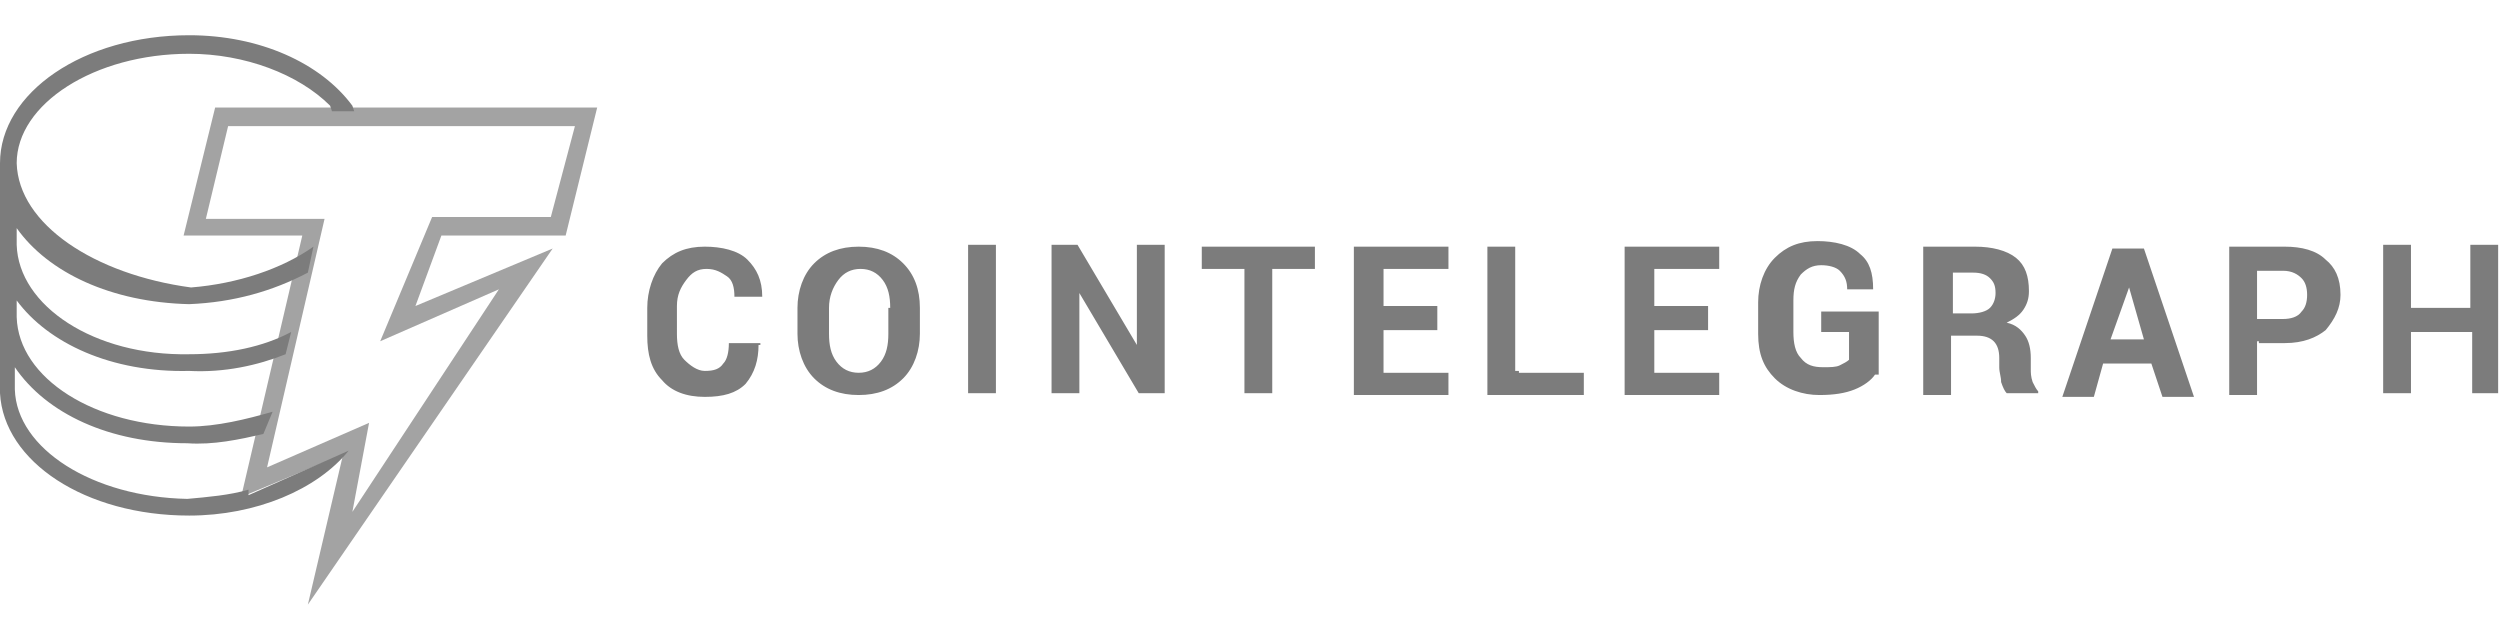
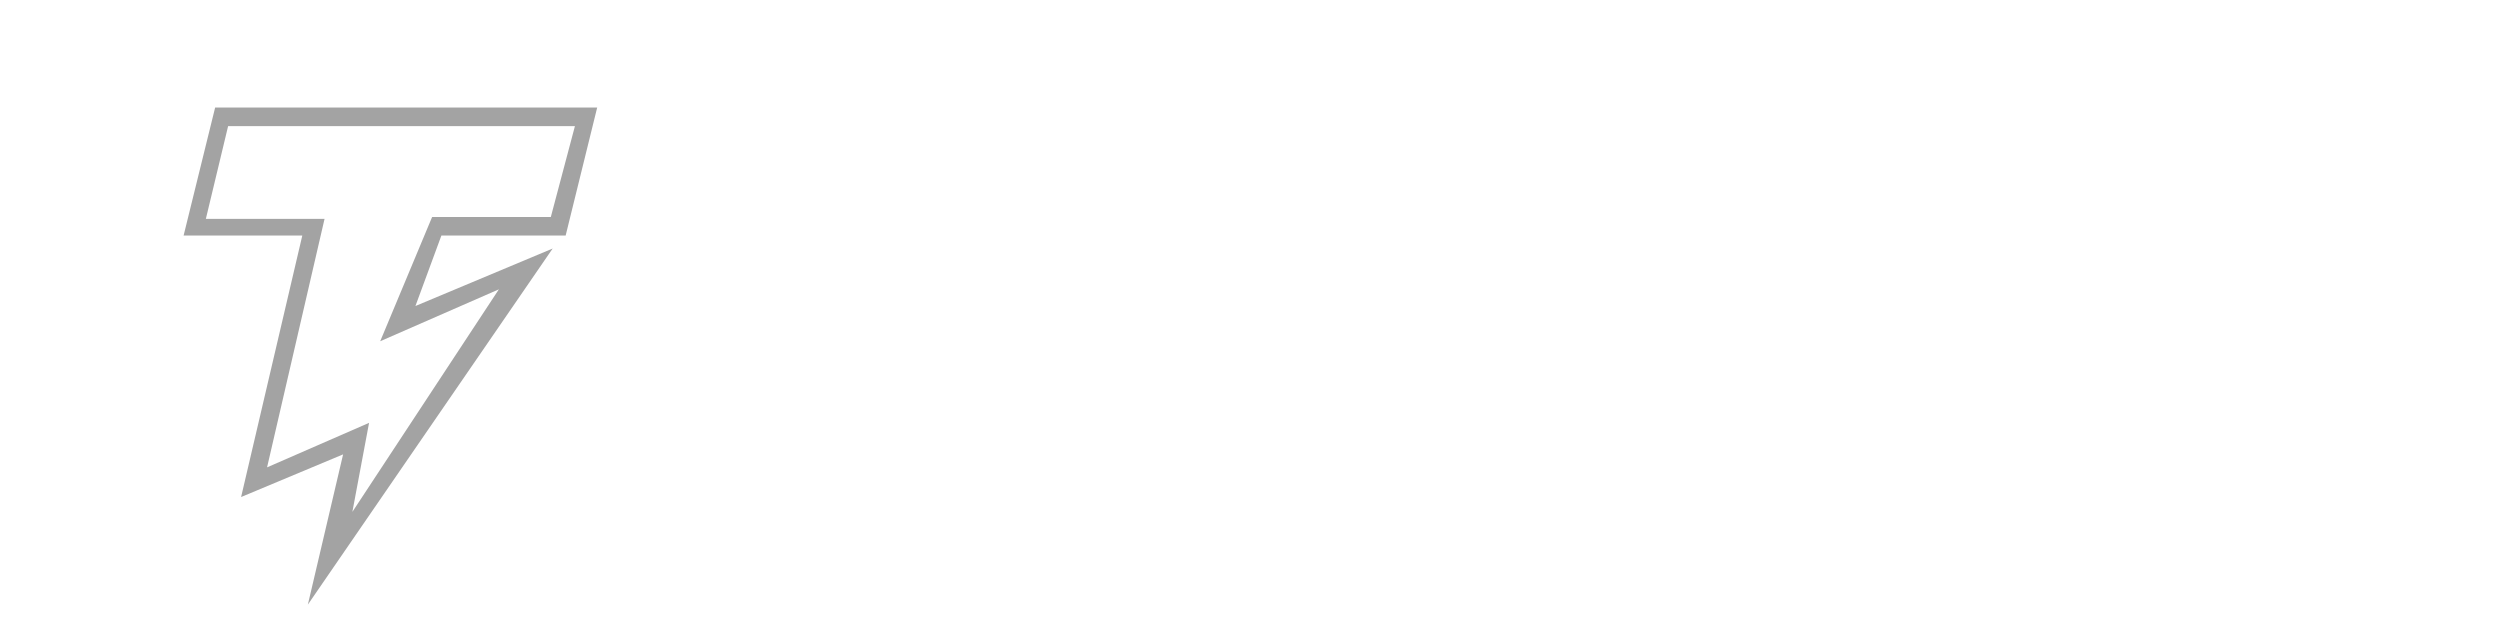
<svg xmlns="http://www.w3.org/2000/svg" version="1.1" id="Layer_1" x="0px" y="0px" viewBox="0 0 134.8 34.3" style="enable-background:new 0 0 134.8 34.3;" xml:space="preserve">
  <style type="text/css">
	.st0{fill:#7C7C7C;}
	.st1{opacity:0.7;fill:#7C7C7C;}
</style>
  <g>
    <g>
-       <path class="st0" d="M18.8,24.3l-5.4,2.4v-0.3c-1,0.3-2.2,0.4-3.3,0.5c-5.1-0.1-9.2-2.7-9.3-5.9v-1.2c1.7,2.5,5.1,4.1,9.3,4.1    c1.4,0.1,2.8-0.2,4.1-0.5l0.5-1.2c-1.4,0.4-3,0.8-4.5,0.8c-5.1,0-9.2-2.6-9.3-5.9v-0.9c1.7,2.3,5.1,3.9,9.3,3.8    c1.9,0.1,3.7-0.3,5.2-0.9l0.3-1.2c-1.5,0.8-3.4,1.2-5.5,1.2c-5.1,0.1-9.2-2.6-9.3-5.9v-0.9c1.7,2.4,5.1,4,9.3,4.1    c2.4-0.1,4.5-0.7,6.4-1.7l0.3-1.4c-1.7,1.2-4.1,2-6.6,2.2C5.1,14.8,1,12.1,0.9,8.8c0-3.2,4.2-5.9,9.3-5.9c3,0,5.9,1.1,7.6,2.8    L17.9,6h1.2L19,5.7c-1.7-2.3-5-3.8-8.8-3.8C4.5,1.9,0,5,0,8.8v0.3v12.1c0.2,3.7,4.6,6.6,10.2,6.6C13.8,27.8,17.1,26.4,18.8,24.3z" />
      <path class="st1" d="M16.6,32.6l1.9-8.1L13,26.8l3.3-14.1H9.9l1.7-6.9h20.6l-1.7,6.9h-6.7l-1.4,3.8l7.4-3.1L16.6,32.6z M19.9,22.8    L19,27.6l7.9-12l-6.4,2.8l2.8-6.7h6.4L31,6.8H12.3l-1.2,5h6.4l-3.1,13.4L19.9,22.8z" />
    </g>
-     <path class="st0" d="M40.9,18.6L40.9,18.6c0,0.8-0.2,1.5-0.7,2.1c-0.5,0.5-1.2,0.7-2.2,0.7s-1.8-0.3-2.3-0.9   c-0.6-0.6-0.8-1.4-0.8-2.4v-1.5c0-0.9,0.3-1.8,0.8-2.4c0.6-0.6,1.3-0.9,2.3-0.9c0.9,0,1.8,0.2,2.3,0.7c0.5,0.5,0.8,1.1,0.8,2l0,0   h-1.5c0-0.5-0.1-0.9-0.4-1.1c-0.3-0.2-0.6-0.4-1.1-0.4c-0.5,0-0.8,0.2-1.1,0.6s-0.5,0.8-0.5,1.4V18c0,0.6,0.1,1.1,0.4,1.4   c0.3,0.3,0.7,0.6,1.1,0.6c0.5,0,0.8-0.1,1-0.4c0.2-0.2,0.3-0.6,0.3-1.1h1.7V18.6z M49.6,18c0,0.9-0.3,1.8-0.9,2.4   c-0.6,0.6-1.4,0.9-2.4,0.9s-1.8-0.3-2.4-0.9C43.3,19.8,43,18.9,43,18v-1.4c0-0.9,0.3-1.8,0.9-2.4c0.6-0.6,1.4-0.9,2.4-0.9   c1,0,1.8,0.3,2.4,0.9c0.6,0.6,0.9,1.4,0.9,2.4V18z M48,16.6c0-0.6-0.1-1.1-0.4-1.5s-0.7-0.6-1.2-0.6c-0.5,0-0.9,0.2-1.2,0.6   s-0.5,0.9-0.5,1.5V18c0,0.6,0.1,1.1,0.4,1.5c0.3,0.4,0.7,0.6,1.2,0.6c0.5,0,0.9-0.2,1.2-0.6s0.4-0.9,0.4-1.5v-1.4H48z M53.7,21.2   h-1.5v-8h1.5V21.2z M62.9,21.2h-1.5l-3.2-5.4l0,0v5.4h-1.5v-8h1.4l3.2,5.4l0,0v-5.4h1.5v8H62.9z M70.9,14.5h-2.3v6.7h-1.5v-6.7   h-2.3v-1.2h6.1C70.9,13.3,70.9,14.5,70.9,14.5z M77.5,17.8h-2.9v2.3h3.5v1.2H73v-8h5.1v1.2h-3.5v2h2.9V17.8z M81.9,20.1h3.5v1.2   h-5.2v-8h1.5v6.7H81.9z M92.1,17.8h-2.9v2.3h3.5v1.2h-5.1v-8h5.1v1.2h-3.5v2h2.9V17.8z M101.1,20.2c-0.2,0.3-0.6,0.6-1.1,0.8   c-0.5,0.2-1.1,0.3-1.9,0.3c-0.9,0-1.8-0.3-2.4-0.9c-0.6-0.6-0.9-1.3-0.9-2.4v-1.7c0-0.9,0.3-1.8,0.9-2.4c0.6-0.6,1.3-0.9,2.3-0.9   c0.9,0,1.8,0.2,2.3,0.7c0.5,0.4,0.7,1,0.7,1.9l0,0h-1.4c0-0.4-0.1-0.7-0.4-1c-0.2-0.2-0.6-0.3-1-0.3c-0.5,0-0.8,0.2-1.1,0.5   c-0.3,0.4-0.4,0.8-0.4,1.4v1.7c0,0.6,0.1,1.1,0.4,1.4c0.3,0.4,0.7,0.5,1.2,0.5c0.4,0,0.7,0,0.9-0.1c0.2-0.1,0.4-0.2,0.5-0.3v-1.5   h-1.5v-1.1h3.1v3.4H101.1z M105.2,18.1v3.2h-1.5v-8h2.8c0.9,0,1.7,0.2,2.2,0.6c0.5,0.4,0.7,1,0.7,1.8c0,0.4-0.1,0.7-0.3,1   c-0.2,0.3-0.5,0.5-0.9,0.7c0.5,0.1,0.8,0.4,1,0.7c0.2,0.3,0.3,0.7,0.3,1.2v0.6c0,0.2,0,0.4,0.1,0.7c0.1,0.2,0.2,0.4,0.3,0.5v0.1   h-1.7c-0.1-0.1-0.2-0.3-0.3-0.6c0-0.3-0.1-0.5-0.1-0.8v-0.5c0-0.4-0.1-0.7-0.3-0.9c-0.2-0.2-0.5-0.3-0.9-0.3h-1.3V18.1z    M105.2,16.9h1.1c0.4,0,0.8-0.1,1-0.3c0.2-0.2,0.3-0.5,0.3-0.8c0-0.4-0.1-0.6-0.3-0.8c-0.2-0.2-0.5-0.3-0.9-0.3h-1.1v2.3H105.2z    M116,19.6h-2.6l-0.5,1.8h-1.7l2.7-8h1.7l2.7,8h-1.7L116,19.6z M113.8,18.3h1.8l-0.8-2.8l0,0L113.8,18.3z M121.7,18.4v2.9h-1.5v-8   h3c0.9,0,1.7,0.2,2.2,0.7c0.5,0.4,0.8,1,0.8,1.9c0,0.7-0.3,1.3-0.8,1.9c-0.5,0.4-1.2,0.7-2.2,0.7h-1.4V18.4z M121.7,17.2h1.4   c0.4,0,0.8-0.1,1-0.4c0.2-0.2,0.3-0.5,0.3-0.9c0-0.4-0.1-0.7-0.3-0.9c-0.2-0.2-0.5-0.4-1-0.4h-1.4V17.2z M134.8,21.2h-1.5v-3.3H130   v3.3h-1.5v-8h1.5v3.4h3.2v-3.4h1.5V21.2z" />
  </g>
</svg>